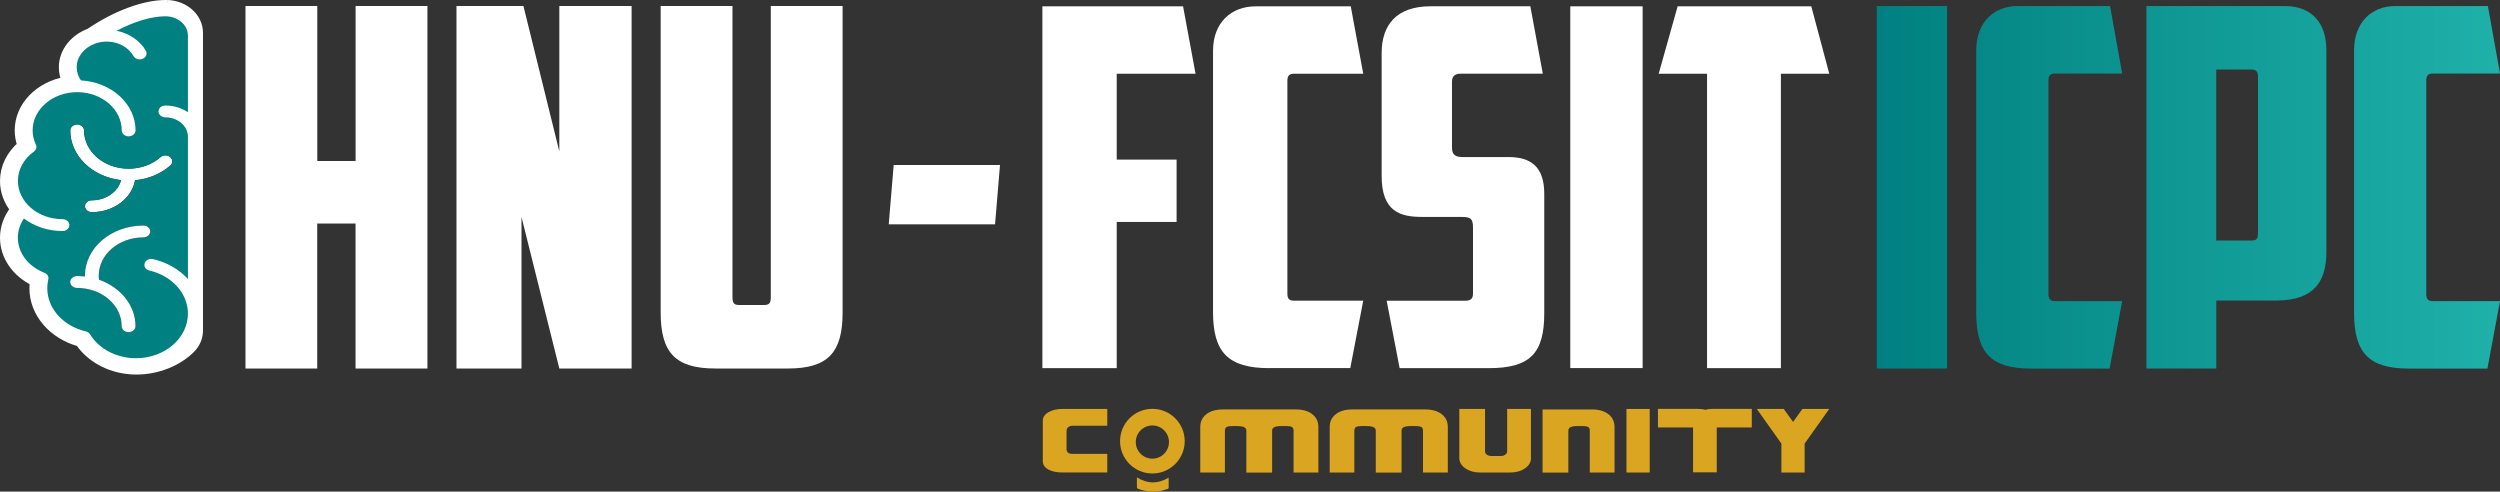
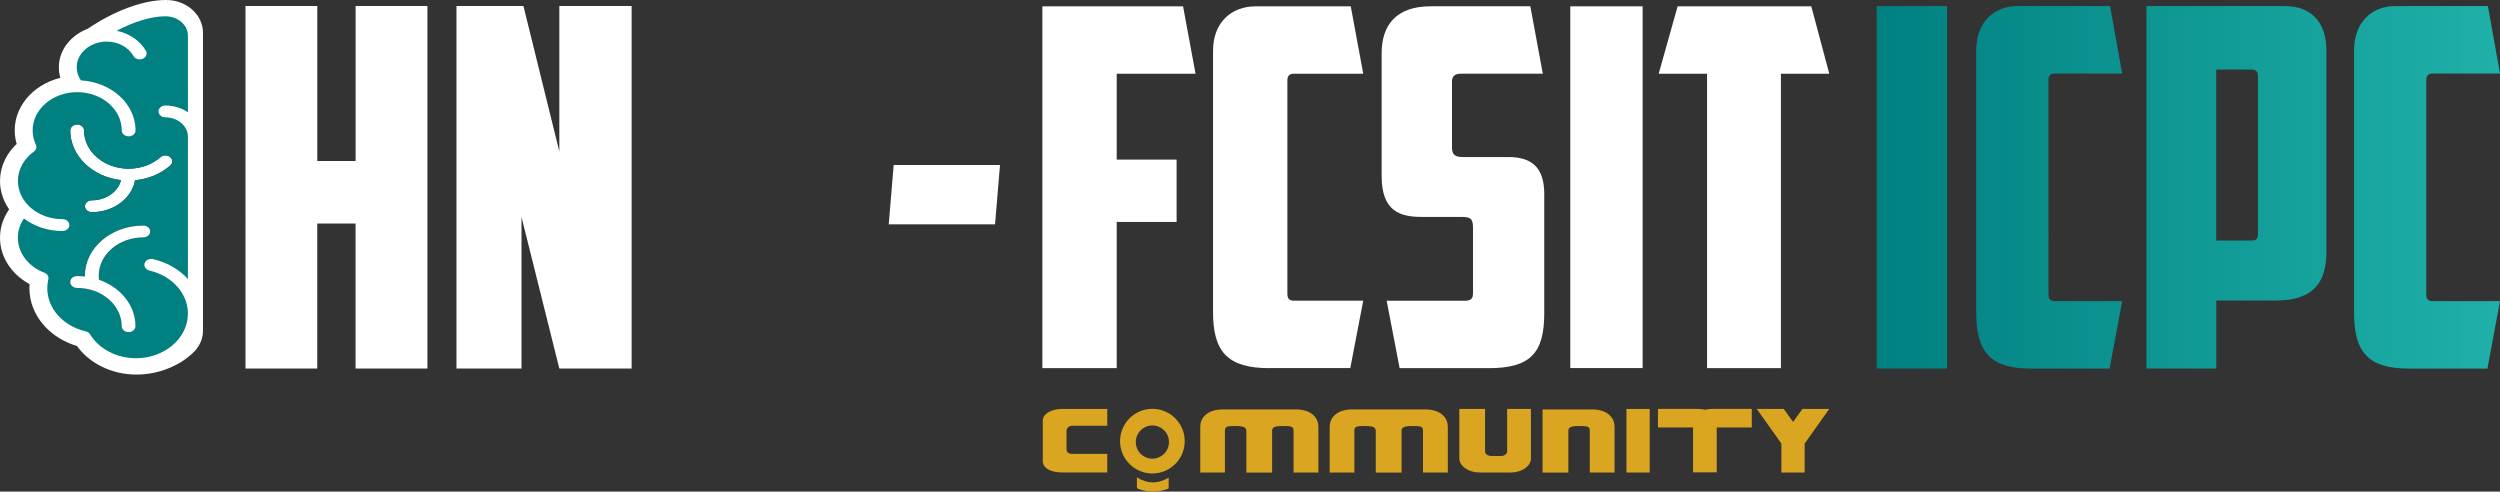
<svg xmlns="http://www.w3.org/2000/svg" id="Layer_2" data-name="Layer 2" viewBox="0 0 4129.5 812.06">
  <rect x="0" y="0" width="4129.5" height="812.06" fill="#333333" stroke="none" />
  <defs>
    <style>
      .cls-1, .cls-2 {
        fill: #fff;
      }

      .cls-3 {
        fill: #daa520;
      }

      .cls-2 {
        stroke: #fff;
        stroke-miterlimit: 10;
        stroke-width: 15px;
      }

      .cls-4 {
        clip-path: url(#clippath);
      }

      .cls-5 {
        fill: none;
      }

      .cls-6 {
        fill: teal;
      }

      .cls-7 {
        fill: url(#linear-gradient);
      }
    </style>
    <clipPath id="clippath">
      <path class="cls-5" d="M3100,10h116.2V608.8h-116.2V10Zm254.8,598.8c-66.5,0-90.5-26.4-90.5-92.5V83.5c0-47.1,29.6-73.5,68.1-73.5h153l20,111.5h-111.4c-8,0-10.4,4.1-10.4,11.6V485.8c0,7.4,2.4,11.6,10.4,11.6h111.4l-20.8,111.5h-129.8v-.1ZM3773.8,10c45.7,0,68.9,28.9,68.9,72.7V416.3c0,45.4-17.6,80.1-82.5,80.1h-99.3v112.4h-115.4V10h228.3Zm-113,104.9V397.3h57.7c9.6,0,11.2-3.3,11.2-12.4V126.5c0-7.4-2.4-11.6-10.4-11.6h-58.5Zm318.1,493.9c-66.5,0-90.5-26.4-90.5-92.5V83.5c0-47.1,29.6-73.5,68.1-73.5h153l20,111.5h-111.4c-8,0-10.4,4.1-10.4,11.6V485.8c0,7.4,2.4,11.6,10.4,11.6h111.4l-20.8,111.5h-129.8v-.1Z" />
    </clipPath>
    <linearGradient id="linear-gradient" x1="3091.9" y1="1290" x2="4159.8" y2="1290" gradientTransform="translate(0 -998)" gradientUnits="userSpaceOnUse">
      <stop offset="0" stop-color="teal" />
      <stop offset="1" stop-color="#20b2aa" />
    </linearGradient>
  </defs>
  <g id="Capa_1" data-name="Capa 1">
    <g>
      <path class="cls-1" d="M281.3,273.3c-15.8,13.9-36.2,22.3-58.3,24.4-5.2,29.8-35.2,52.7-71.3,52.7-6.3,0-11.4-4.4-11.4-9.8s5.1-9.8,11.4-9.8c23.6,0,43.4-14.3,48.2-33.3-47.3-5.3-83.9-40.1-83.9-82.1,0-5.4,5.1-9.8,11.4-9.8s11.4,4.4,11.4,9.8c0,34.9,33,63.2,73.6,63.2,20,0,38.6-6.7,52.6-19,4.4-3.9,11.6-3.9,16.1-.1,4.6,3.8,4.6,10,.2,13.8Z" />
      <path class="cls-2" d="M275.9,7.5h-1.9c-35.9,0-82.7,17.4-125.6,46.7-25.7,9.5-43.7,31.4-43.7,56.9,0,8,1.7,15.8,5.1,23-44.4,7.4-78,41-78,81.3,0,8.4,1.5,16.6,4.4,24.6-18.3,15.5-28.7,36.6-28.7,58.9,0,17.4,6.3,33.6,17,46.9-11.1,13.8-17,30-17,47,0,30.1,19.1,57.7,49.4,72.2-.5,3.7-.8,7.5-.8,11.2,0,40.6,30.8,76.5,75.6,88.8,19.5,28.6,54.9,46.2,93.7,46.2,34.6,0,68.9-14,90.1-35.7,8.1-8.3,12.3-18.8,12.3-29.6V54.2c.1-25-22.8-46-51.9-46.7Zm34.5,178c-10.2-7-23.2-11.1-37.2-11.1-6.3,0-11.4,4.4-11.4,9.8s5.1,9.8,11.4,9.8c20.5,0,37.2,14.3,37.2,32v235.1c-14.2-15.7-34.1-27.5-57.6-32.9-6.1-1.4-12.3,1.7-13.9,6.9-1.6,5.2,2,10.6,8,12,37.4,8.6,63.5,37.9,63.5,71.1,0,40.6-38.5,73.7-85.8,73.7-31.9,0-61-15.1-75.9-39.5-1.5-2.4-4.1-4.2-7.1-4.9-37.4-8.6-63.5-37.9-63.5-71.1,0-5,.6-9.9,1.7-14.8,1.1-4.5-1.7-9-6.5-10.9-26.6-10.2-43.8-32.8-43.8-57.8,0-11.4,3.4-22.2,10-31.8,17,12.9,39.3,20.7,63.7,20.7,6.3,0,11.4-4.4,11.4-9.8s-5.1-9.8-11.4-9.8c-40.6,0-73.6-28.4-73.6-63.2,0-18.8,9.7-36.5,26.5-48.5,3.8-2.7,5.1-7.2,3.2-11.2-3.6-7.6-5.4-15.6-5.4-23.7,0-34.9,33-63.2,73.6-63.2s73.6,28.4,73.6,63.2c0,5.4,5.1,9.8,11.4,9.8s11.4-4.4,11.4-9.8c0-43.9-39.9-79.9-90.2-82.6-4.6-6.6-7-14-7-21.7,0-17.4,12.3-32.4,29.9-38.9,.7-.2,1.3-.4,2-.7,5.4-1.8,11.3-2.8,17.5-2.8,19.1,0,36.1,9.1,44.4,23.9,2.8,4.9,9.6,6.9,15.2,4.5,5.7-2.4,8-8.2,5.3-13.1-9.5-16.8-27.5-28.9-48.3-33.2,29.1-15.2,57.7-23.9,80.5-23.9,20.5,0,37.2,14.3,37.2,31.9v126.5h0Z" />
      <path class="cls-6" d="M273.2,174.3c14,0,27,4.2,37.2,11.1V58.8c0-17.6-16.7-31.9-37.2-31.9-22.8,0-51.5,8.6-80.5,23.9,20.7,4.3,38.7,16.4,48.3,33.2,2.7,4.9,.4,10.7-5.3,13.1-5.7,2.4-12.5,.3-15.2-4.5-8.3-14.7-25.3-23.9-44.4-23.9-6.2,0-12,1-17.5,2.8-.7,.3-1.3,.5-2,.7-17.6,6.5-29.9,21.5-29.9,38.9,0,7.7,2.4,15.2,7,21.7,50.3,2.8,90.2,38.8,90.2,82.6,0,5.4-5.1,9.8-11.4,9.8s-11.4-4.4-11.4-9.8c0-34.9-33-63.2-73.6-63.2s-73.6,28.4-73.6,63.2c0,8.1,1.8,16.1,5.4,23.7,1.9,3.9,.5,8.4-3.2,11.2-16.8,12.1-26.5,29.8-26.5,48.5,0,34.9,33,63.2,73.6,63.2,6.3,0,11.4,4.4,11.4,9.8s-5.1,9.8-11.4,9.8c-24.4,0-46.7-7.8-63.7-20.7-6.5,9.6-10,20.4-10,31.8,0,24.9,17.2,47.6,43.8,57.8,4.9,1.9,7.6,6.4,6.5,10.9-1.2,4.9-1.7,9.8-1.7,14.8,0,33.2,26.1,62.4,63.5,71.1,3.1,.7,5.6,2.5,7.1,4.9,14.9,24.3,44,39.5,75.9,39.5,47.3,0,85.8-33,85.8-73.7,0-33.2-26.1-62.4-63.5-71.1-6.1-1.4-9.7-6.8-8-12,1.6-5.2,7.9-8.3,13.9-6.9,23.5,5.4,43.4,17.3,57.6,32.9V225.8c0-17.6-16.7-32-37.2-32-6.3,0-11.4-4.4-11.4-9.8,0-5.3,5.1-9.7,11.4-9.7Zm-36.5,217.8c-40.6,0-73.6,28.4-73.6,63.2,0,2.2,.1,4.5,.4,6.7,35.3,12.3,60.3,42.1,60.3,76.8,0,5.4-5.1,9.8-11.4,9.8s-11.4-4.4-11.4-9.8c0-34.9-33-63.2-73.6-63.2-6.3,0-11.4-4.4-11.4-9.8s5.1-9.8,11.4-9.8c4.4,0,8.7,.3,12.9,.8v-1.4c0-45.7,43.3-82.8,96.4-82.8,6.3,0,11.4,4.4,11.4,9.8,0,5.3-5.1,9.7-11.4,9.7Zm28.4-132.4c4.4-3.9,11.6-3.9,16.1-.1,4.5,3.8,4.6,10,.2,13.8-15.8,13.9-36.2,22.3-58.3,24.4-5.2,29.8-35.2,52.7-71.3,52.7-6.3,0-11.4-4.4-11.4-9.8s5.1-9.8,11.4-9.8c23.6,0,43.4-14.3,48.2-33.3-47.3-5.3-83.9-40.1-83.9-82.1,0-5.4,5.1-9.8,11.4-9.8s11.4,4.4,11.4,9.8c0,34.9,33,63.2,73.6,63.2,19.9-.1,38.6-6.8,52.6-19Z" />
      <path class="cls-1" d="M248.1,382.3c0,5.4-5.1,9.8-11.4,9.8-40.6,0-73.6,28.4-73.6,63.2,0,2.2,.1,4.5,.4,6.7,35.3,12.3,60.3,42.1,60.3,76.8,0,5.4-5.1,9.8-11.4,9.8s-11.4-4.4-11.4-9.8c0-34.9-33-63.2-73.6-63.2-6.3,0-11.4-4.4-11.4-9.8s5.1-9.8,11.4-9.8c4.4,0,8.7,.3,12.9,.8v-1.4c0-45.7,43.3-82.8,96.4-82.8,6.3-.1,11.4,4.3,11.4,9.7Z" />
      <g class="cls-4">
        <rect class="cls-7" x="3091.9" y="-48.1" width="1067.9" height="680.2" />
      </g>
      <g>
        <path class="cls-3" d="M1829.2,780.4h-74.8c-9,0-16.3-1.5-22.2-4.6-6.4-3.3-9.7-8-9.7-14.1v-66.9c0-5.8,3.2-10.5,9.8-14.2,6.2-3.3,13.5-5.1,21.9-5.1h74.8v27.7h-56c-7.6,0-11.3,3.1-11.3,9.4v29.2c0,5.3,3.2,7.9,9.8,7.9h57.5v30.6h.2v.1Z" />
        <path class="cls-3" d="M2177.4,780.5h-40.7v-69.7c0-3.3-1.6-5.6-5-6.4-1.7-.5-5.7-.7-12-.7-5.6,0-9.5,.2-12,.9-4.3,1.1-6.4,3.2-6.4,6.4v69.6h-42.6v-69.6c0-3.1-2.1-5.2-6.3-6.4-2.6-.6-6.7-.9-12.1-.9-6.1,0-10,.2-12,.7-3.3,1-5,3.1-5,6.4v69.7h-40.7v-75c0-8.7,3.1-15.6,9.4-20.8,6.8-5.6,16.1-8.4,28.1-8.4h120.1c12,0,21.4,2.8,28.1,8.4,6.3,5.2,9.4,12.1,9.4,20.8v75h-.3Z" />
        <path class="cls-3" d="M2391.2,780.5h-40.7v-69.7c0-3.3-1.6-5.6-5-6.4-1.7-.5-5.7-.7-12-.7-5.6,0-9.5,.2-12,.9-4.3,1.1-6.4,3.2-6.4,6.4v69.6h-42.6v-69.6c0-3.1-2.1-5.2-6.3-6.4-2.6-.6-6.7-.9-12.1-.9-6.1,0-10,.2-12,.7-3.3,1-5,3.1-5,6.4v69.7h-40.7v-75c0-8.7,3.1-15.6,9.4-20.8,6.8-5.6,16.1-8.4,28.1-8.4h120.1c12,0,21.4,2.8,28.1,8.4,6.3,5.2,9.4,12.1,9.4,20.8v75h-.3Z" />
        <path class="cls-3" d="M2528.9,756.5c0,6.8-3.3,12.5-9.9,17.1s-14.6,6.9-24.3,6.9h-50.2c-9.5,0-17.5-2.4-24.1-6.9-6.6-4.6-9.9-10.3-9.9-17.1v-81h42.5v70.2c0,2.1,1,4,3.1,5.4s4.7,2.1,7.8,2.1h15.1c3,0,5.4-.7,7.4-2.2s3.1-3.2,3.1-5.3v-70.2h39.3v81h.1Z" />
        <path class="cls-3" d="M2666.7,780.5h-40.7v-69.7c0-3.3-1.6-5.6-5-6.4-1.9-.5-5.8-.7-12-.7-5.6,0-9.7,.2-12.1,.9-4.2,1.1-6.3,3.2-6.3,6.4v69.6h-42.6v-104.3h81.4c12,0,21.4,2.8,28.1,8.4,6.3,5.2,9.4,12.1,9.4,20.8v75h-.2Z" />
        <path class="cls-3" d="M2725,780.5h-38.4v-105h38.4v105Z" />
        <path class="cls-3" d="M2893.7,706.1h-58v74.1h-39.1v-74.1h-58v-30.7h65.5c4.8,0,9.3,.5,13.3,1.5,2.6-1,6.2-1.5,10.7-1.5h65.5v30.7h.1Z" />
        <path class="cls-3" d="M3021.5,675.5l-40.6,57.2v47.8h-38.4v-47.8l-40.6-57.2h44.5l15.4,21.4,15.4-21.4h44.3Z" />
        <path class="cls-3" d="M1930.4,788.9v17.3c0,.5-.7,1.1-1.2,1.2-16.6,6.3-33.2,6.2-49.8-.2-.7-.2-1.4-1.2-1.4-1.9-.1-5.6-.1-11-.1-16.8,17.3,10.8,34.6,11.2,52.5,.4Z" />
        <path class="cls-3" d="M1903.5,675.3c-29.49,0-53.4,23.91-53.4,53.4s23.91,53.4,53.4,53.4,53.4-23.9,53.4-53.4-23.91-53.4-53.4-53.4Zm0,82.3c-15.13,0-27.4-12.26-27.4-27.4s12.27-27.4,27.4-27.4,27.4,12.27,27.4,27.4-12.27,27.4-27.4,27.4Z" />
      </g>
      <g>
        <g>
          <path class="cls-1" d="M705.9,608.7h-118.6v-239.5h-63.3v239.5h-118.5V9.9h118.6V265.9h63.3V9.9h118.6V608.7h-.1Z" />
          <path class="cls-1" d="M754,9.9h110.6l59.3,240.3V9.9h119.4V608.7h-119.4l-62.5-250.3v250.3h-107.4V9.9h0Z" />
-           <path class="cls-1" d="M1181.8,608.7c-66.5,0-90.5-26.4-90.5-92.5V9.9h118.6V490.6c0,9.1,1.6,13.2,11.2,13.2h40.9c9.6,0,11.2-4.1,11.2-13.2V9.9h118.6v506.3c0,66.1-24,92.5-90.5,92.5h-119.5Z" />
        </g>
        <path class="cls-1" d="M1476.2,272.5h175.6l-8.2,98.1h-175.6l8.2-98.1Z" />
        <g>
          <path class="cls-1" d="M1721.8,10.5h232.4l20.6,111.3h-130.2v141.8h98.9v103h-98.9v241.5h-122.8V10.5Z" />
          <path class="cls-1" d="M2096.8,608.1c-68.4,0-93.1-26.4-93.1-92.3V83.9c0-47,30.5-73.4,70.1-73.4h157.4l20.6,111.3h-114.6c-8.2,0-10.7,4.1-10.7,11.5V485.2c0,7.4,2.5,11.5,10.7,11.5h114.6l-21.4,111.3h-133.6v.1Z" />
          <path class="cls-1" d="M2311.9,608.1l-21.4-111.3h128.6c10.7,0,14-3.3,14-12.4v-108.8c0-16.5-5.8-17.3-22.3-17.3h-61.8c-35.4,0-66.8-8.2-66.8-67.6V87.9c0-47,24.7-77.5,80.8-77.5h164.8l20.6,111.3h-135.2c-9.9,0-14.8,4.1-14.8,13.2v108.8c0,12.4,5.8,15.7,18.1,15.7h75c37.9,0,59.3,16.5,59.3,61v197c0,65.9-23.1,90.7-91.5,90.7h-147.4Z" />
          <path class="cls-1" d="M2593.8,10.5h119.5V608h-119.5V10.5Z" />
          <path class="cls-1" d="M2991.9,10.5l29.7,111.3h-79.9v486.3h-122V121.8h-79.9l31.3-111.3h220.8Z" />
        </g>
      </g>
    </g>
  </g>
</svg>